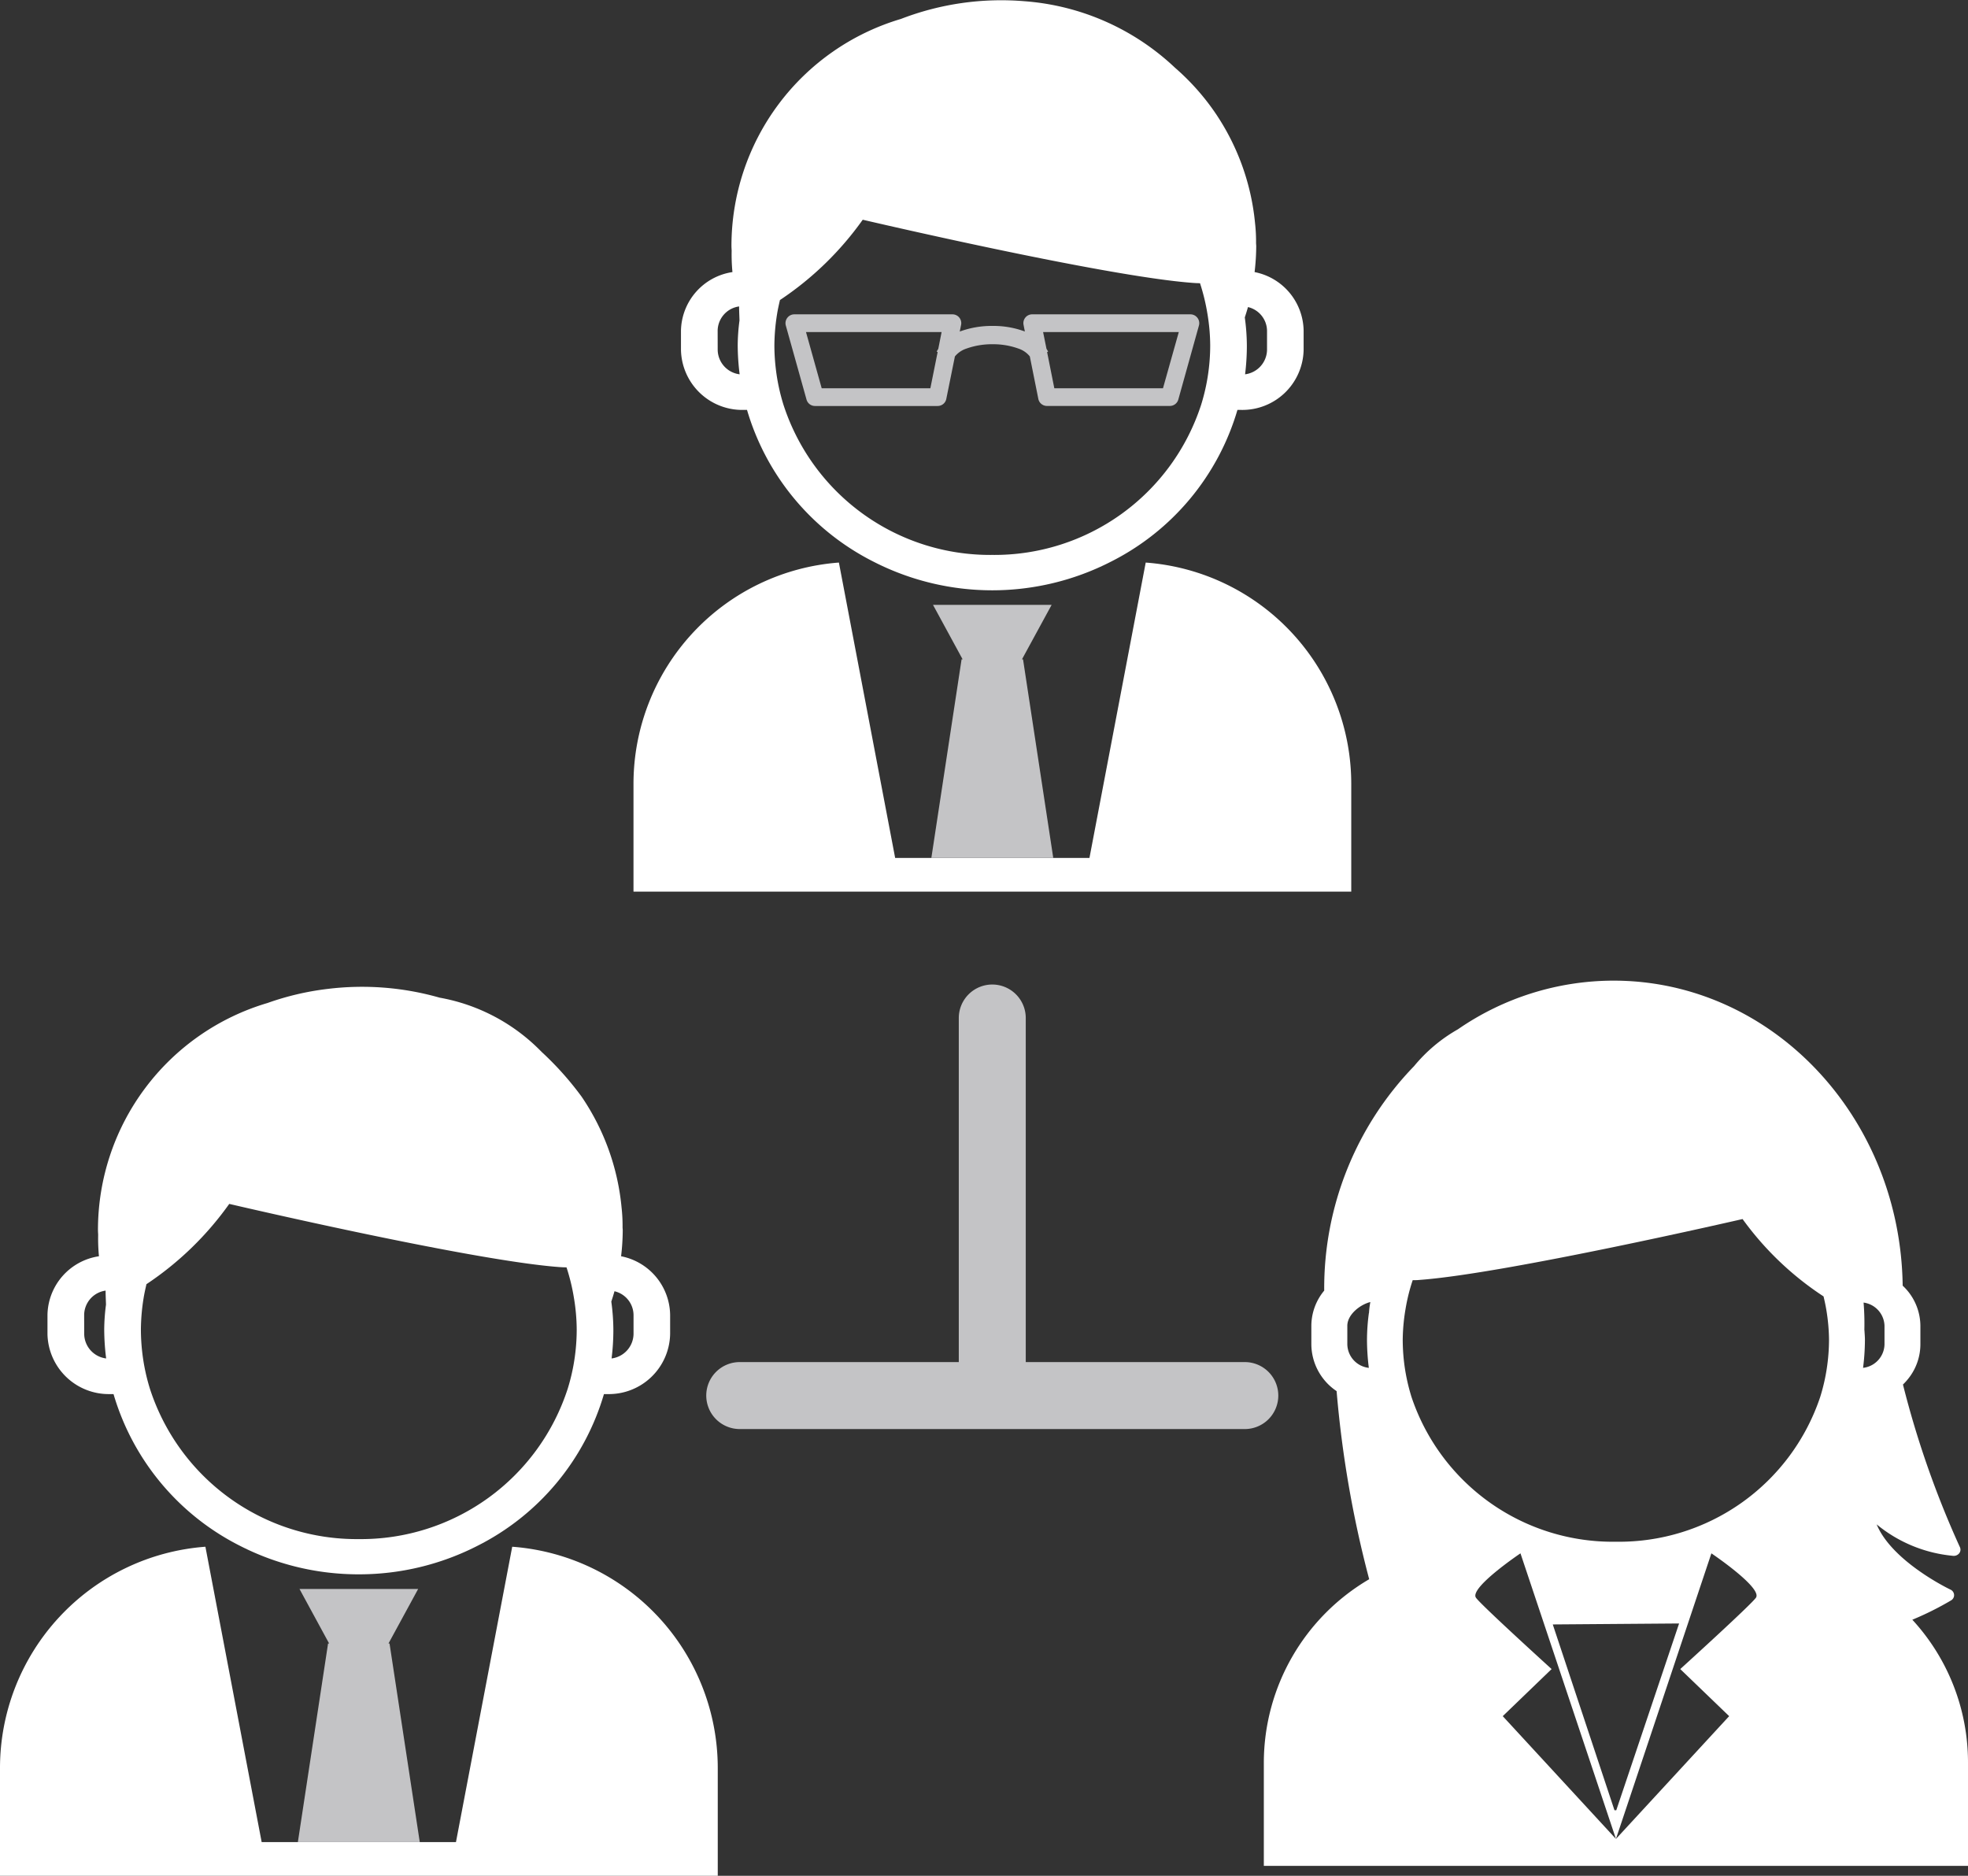
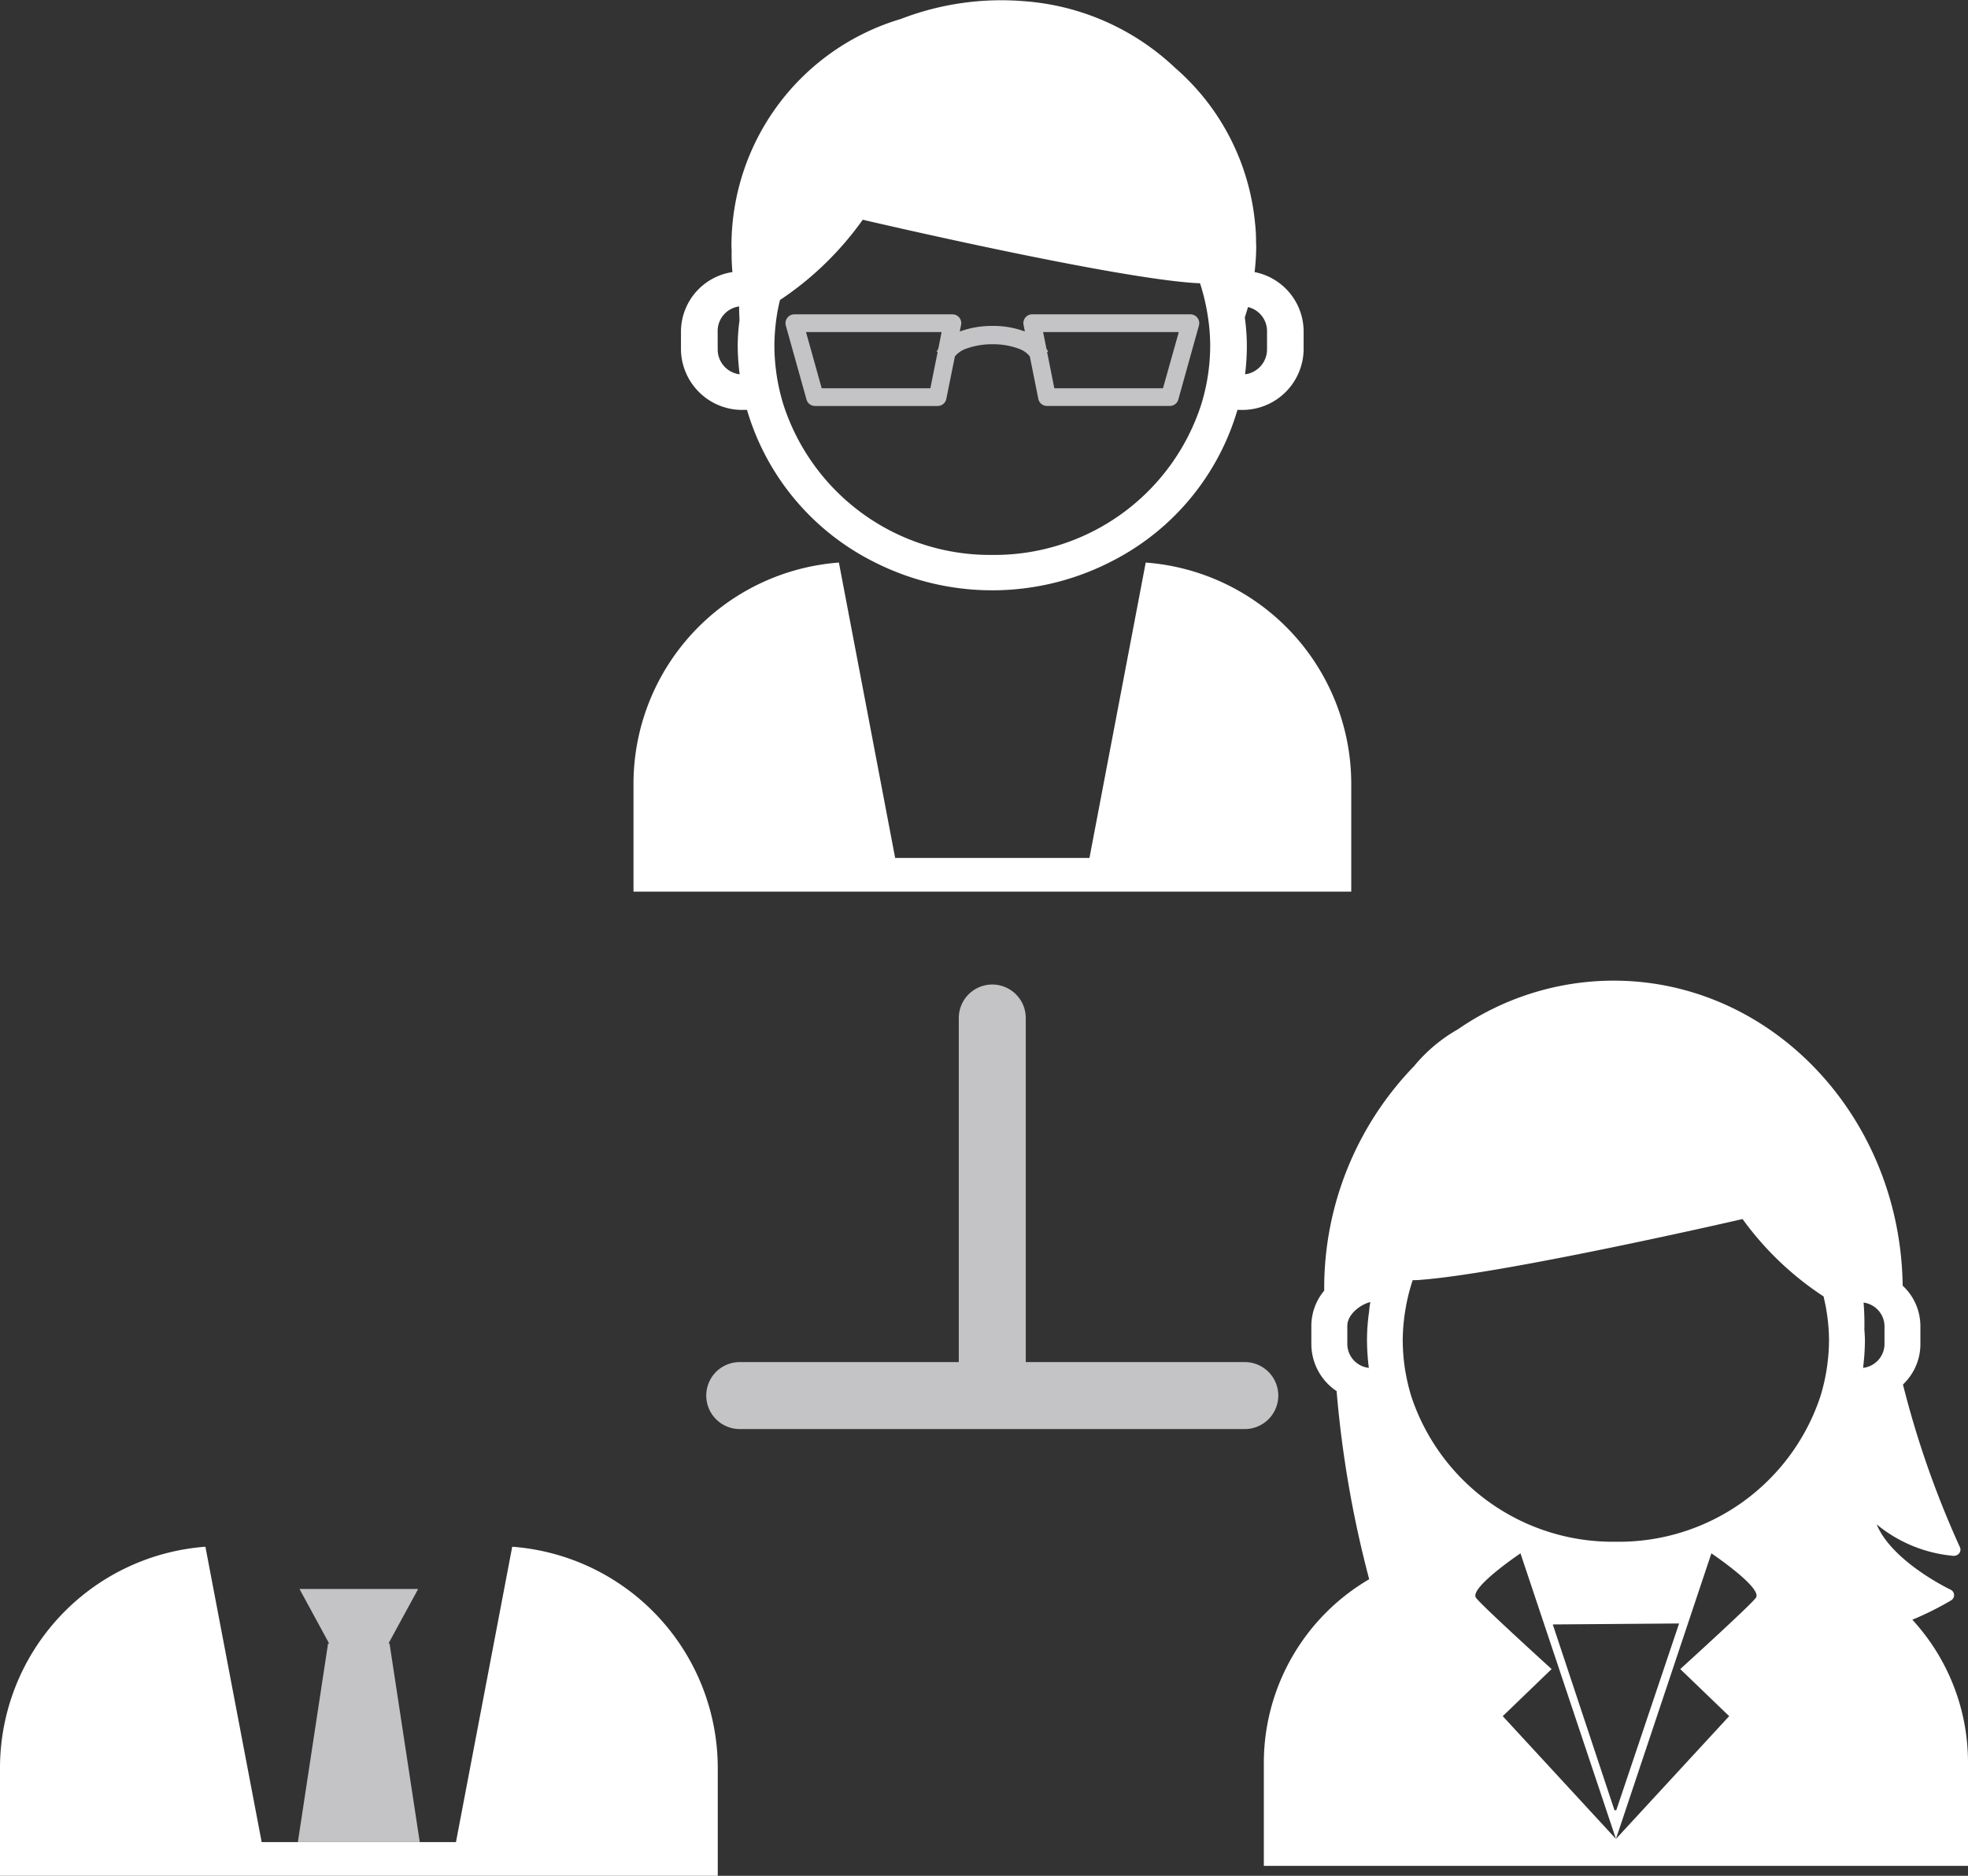
<svg xmlns="http://www.w3.org/2000/svg" width="89.659" height="85.453" viewBox="0 0 89.659 85.453">
  <rect x="0" y="0" width="89.659" height="85.453" fill="#333333" stroke="none" />
  <defs>
    <clipPath id="clip-path">
      <path id="Caminho_2" data-name="Caminho 2" d="M0,0H89.659V-85.453H0Z" fill="none" />
    </clipPath>
  </defs>
  <g id="Grupo_13" data-name="Grupo 13" transform="translate(0 85.453)">
    <g id="Grupo_2" data-name="Grupo 2" clip-path="url(#clip-path)">
      <g id="Grupo_1" data-name="Grupo 1" transform="translate(23.336 -14.99)">
        <path id="Caminho_1" data-name="Caminho 1" d="M0,0-2.563,13.455h-8.852L-13.978,0a10.111,10.111,0,0,0-9.358,10.079V14.99h32.7V10.079A10.112,10.112,0,0,0,0,0" fill="#fff" />
      </g>
    </g>
    <g id="Grupo_3" data-name="Grupo 3" transform="translate(13.57 -1.534)">
      <path id="Caminho_3" data-name="Caminho 3" d="M0,0H5.554L4.177-9.047H4.128L5.48-11.531H.075l1.35,2.484H1.376Z" fill="#c4c4c6" />
    </g>
    <g id="Grupo_7" data-name="Grupo 7" clip-path="url(#clip-path)">
      <g id="Grupo_4" data-name="Grupo 4" transform="translate(2.163 -25.558)">
-         <path id="Caminho_4" data-name="Caminho 4" d="M0,0V.88A2.792,2.792,0,0,0,2.84,3.614h.169A11.3,11.3,0,0,0,8.78,10.531a11.86,11.86,0,0,0,5.4,1.294,11.852,11.852,0,0,0,5.4-1.294,11.3,11.3,0,0,0,5.772-6.917h.167A2.792,2.792,0,0,0,28.367.88V0a2.763,2.763,0,0,0-2.234-2.665,10.445,10.445,0,0,0,.075-1.195L26.2-3.973a7.412,7.412,0,0,0-.045-.911h0A10.761,10.761,0,0,0,24.331-9.94a14.191,14.191,0,0,0-1.818-2.034,8.577,8.577,0,0,0-4.649-2.472,12.867,12.867,0,0,0-5.085-.4,12.6,12.6,0,0,0-2.756.644A10.782,10.782,0,0,0,2.3-3.86c0,.077.007.149.009.222a8.477,8.477,0,0,0,.036.973A2.75,2.75,0,0,0,0,0M25.832-1.071A1.124,1.124,0,0,1,26.7,0V.88a1.141,1.141,0,0,1-1,1.11A10.631,10.631,0,0,0,25.781.673,9.77,9.77,0,0,0,25.687-.6c.051-.155.1-.311.145-.47M4.378-.753c.034-.215.083-.427.131-.64A14.424,14.424,0,0,0,8.281-5.05S19.3-2.468,23.316-2.173c.117.009.224.013.33.013a9.135,9.135,0,0,1,.341,1.407A8.978,8.978,0,0,1,24.111.673,9.14,9.14,0,0,1,24.052,1.7,9.057,9.057,0,0,1,23.7,3.373a9.9,9.9,0,0,1-9.515,6.847A9.9,9.9,0,0,1,4.668,3.374,9.1,9.1,0,0,1,4.316,1.7,9.2,9.2,0,0,1,4.256.673,9.343,9.343,0,0,1,4.378-.753M1.671,0a1.132,1.132,0,0,1,.977-1.1c0,.215.012.428.018.64A9,9,0,0,0,2.585.673,10.828,10.828,0,0,0,2.673,1.99a1.139,1.139,0,0,1-1-1.11Z" fill="#fff" />
-       </g>
+         </g>
      <g id="Grupo_5" data-name="Grupo 5" transform="translate(57.578 -5.179)">
        <path id="Caminho_5" data-name="Caminho 5" d="M0,0V4.728H32.081V0a9.592,9.592,0,0,0-2.536-6.486,14.058,14.058,0,0,0,1.767-.882.275.275,0,0,0,.135-.256.283.283,0,0,0-.167-.235c-.035-.016-2.659-1.273-3.36-2.97A6.384,6.384,0,0,0,31.37-9.4a.322.322,0,0,0,.3-.1.265.265,0,0,0,.044-.288A43.359,43.359,0,0,1,29.118-17.2a2.766,2.766,0,0,0,.351-.414,2.514,2.514,0,0,0,.443-1.411v-.848a2.519,2.519,0,0,0-.807-1.831C29-29.4,23.145-35.6,15.931-35.6a12.5,12.5,0,0,0-7.087,2.216,7.169,7.169,0,0,0-2,1.68A14.532,14.532,0,0,0,2.751-21.5v.021a2.52,2.52,0,0,0-.586,1.607v.848a2.588,2.588,0,0,0,1.151,2.124A49.706,49.706,0,0,0,4.8-8.331,9.7,9.7,0,0,0,0,0M22.427-7.5c-.15.263-3.455,3.262-3.455,3.262L21.2-2.093,16.042,3.5,10.885-2.093l2.226-2.145s-3.305-3-3.454-3.262c-.265-.463,2.035-2.01,2.035-2.01L16.042,3.5,20.39-9.51s2.3,1.547,2.037,2.01M9.164-9.7c.242-.017.485-.035.733-.036-.248,0-.491.019-.733.036m4,3.429,5.755-.044L16.057,2.194h-.082ZM27.359-19.679a11.877,11.877,0,0,0-.035-1.255,1.1,1.1,0,0,1,.953,1.057v.848A1.1,1.1,0,0,1,27.3-17.96a10.231,10.231,0,0,0,.085-1.269c0-.153-.014-.3-.022-.45M6.449-20.6a8.581,8.581,0,0,1,.333-1.354c.1,0,.209,0,.323-.013,3.926-.287,14.706-2.772,14.706-2.772A14.024,14.024,0,0,0,25.5-21.215c.047.2.093.407.127.614a8.63,8.63,0,0,1,.122,1.372,8.731,8.731,0,0,1-.06.987,8.7,8.7,0,0,1-.343,1.613,9.668,9.668,0,0,1-9.31,6.59A9.667,9.667,0,0,1,6.729-16.63a8.826,8.826,0,0,1-.343-1.613,8.938,8.938,0,0,1-.058-.986A8.746,8.746,0,0,1,6.449-20.6m-1.663.145A9.371,9.371,0,0,0,4.7-19.229a10.428,10.428,0,0,0,.084,1.269,1.1,1.1,0,0,1-.98-1.069v-.848c0-.5.562-.958,1.049-1.082a3.823,3.823,0,0,0-.062.5" fill="#fff" />
      </g>
      <g id="Grupo_6" data-name="Grupo 6" transform="translate(52.197 -59.825)">
        <path id="Caminho_6" data-name="Caminho 6" d="M0,0-2.563,13.456h-8.852L-13.978,0a10.112,10.112,0,0,0-9.358,10.081v4.91h32.7v-4.91A10.113,10.113,0,0,0,0,0" fill="#fff" />
      </g>
    </g>
    <g id="Grupo_8" data-name="Grupo 8" transform="translate(42.431 -46.369)">
-       <path id="Caminho_8" data-name="Caminho 8" d="M0,0H5.554L4.177-9.047H4.128L5.48-11.529H.075l1.35,2.482H1.377Z" fill="#c4c4c6" />
-     </g>
+       </g>
    <g id="Grupo_12" data-name="Grupo 12" clip-path="url(#clip-path)">
      <g id="Grupo_9" data-name="Grupo 9" transform="translate(31.024 -70.393)">
        <path id="Caminho_9" data-name="Caminho 9" d="M0,0V.881A2.792,2.792,0,0,0,2.84,3.614h.169A11.3,11.3,0,0,0,8.78,10.532a11.873,11.873,0,0,0,5.4,1.3,11.863,11.863,0,0,0,5.4-1.3,11.3,11.3,0,0,0,5.772-6.918h.167A2.791,2.791,0,0,0,28.367.881V0a2.763,2.763,0,0,0-2.234-2.665,10.41,10.41,0,0,0,.075-1.193L26.2-3.973a7.406,7.406,0,0,0-.045-.91v0a10.749,10.749,0,0,0-1.827-5.053,10.77,10.77,0,0,0-1.818-2.036,11.188,11.188,0,0,0-6.857-3.032,12.7,12.7,0,0,0-5.633.807A10.788,10.788,0,0,0,2.3-3.858c0,.074.007.147.009.222a8.434,8.434,0,0,0,.036.971A2.752,2.752,0,0,0,0,0M25.832-1.071A1.125,1.125,0,0,1,26.7,0V.881a1.143,1.143,0,0,1-1,1.111A10.647,10.647,0,0,0,25.781.674,9.757,9.757,0,0,0,25.687-.6c.051-.155.1-.311.145-.471M4.378-.751c.034-.217.083-.428.131-.64A14.413,14.413,0,0,0,8.281-5.05S19.3-2.467,23.316-2.173c.117.01.224.014.33.014a9.265,9.265,0,0,1,.341,1.408A8.935,8.935,0,0,1,24.111.674,9.126,9.126,0,0,1,24.052,1.7,9.074,9.074,0,0,1,23.7,3.374a9.9,9.9,0,0,1-9.515,6.846A9.894,9.894,0,0,1,4.668,3.375,9.083,9.083,0,0,1,4.316,1.7,9.126,9.126,0,0,1,4.256.674,9.3,9.3,0,0,1,4.378-.751M1.671,0a1.131,1.131,0,0,1,.977-1.1c0,.214.012.426.018.639A9,9,0,0,0,2.585.674a10.844,10.844,0,0,0,.088,1.318,1.14,1.14,0,0,1-1-1.111Z" fill="#fff" />
      </g>
      <g id="Grupo_10" data-name="Grupo 10" transform="translate(43.704 -70.985)">
        <path id="Caminho_10" data-name="Caminho 10" d="M0,0A.4.4,0,0,0-.313-.148h-7.2a.4.4,0,0,0-.323.16.4.4,0,0,0-.067.352l.942,3.368a.4.4,0,0,0,.391.295H-.986A.4.4,0,0,0-.591,3.7L-.2,1.77A1.133,1.133,0,0,1,.32,1.414a3.443,3.443,0,0,1,1.2-.2,3.376,3.376,0,0,1,1.18.2,1.111,1.111,0,0,1,.513.355L3.6,3.7a.4.4,0,0,0,.4.325h5.59a.4.4,0,0,0,.389-.295L10.917.364A.4.4,0,0,0,10.85.012a.4.4,0,0,0-.322-.16h-7.2a.4.4,0,0,0-.4.482l.059.3A4.088,4.088,0,0,0,1.52.38a4.213,4.213,0,0,0-1.5.256l.061-.3A.4.4,0,0,0,0,0M-.958,1.427a.9.9,0,0,0-.073.124l.045.017-.332,1.651H-6.269L-6.984.659H-.806ZM10,.659,9.28,3.219H4.329L4,1.569l.046-.016a1.109,1.109,0,0,0-.074-.131L3.818.659Z" fill="#c4c4c6" />
      </g>
      <g id="Grupo_11" data-name="Grupo 11" transform="translate(56.711 -23.402)">
        <path id="Caminho_11" data-name="Caminho 11" d="M0,0H-9.979V-15.677A1.526,1.526,0,0,0-11.505-17.2a1.526,1.526,0,0,0-1.525,1.526V0h-9.978a1.525,1.525,0,0,0-1.527,1.526,1.526,1.526,0,0,0,1.527,1.525H0A1.526,1.526,0,0,0,1.526,1.526,1.526,1.526,0,0,0,0,0" fill="#c4c4c6" />
      </g>
    </g>
  </g>
</svg>